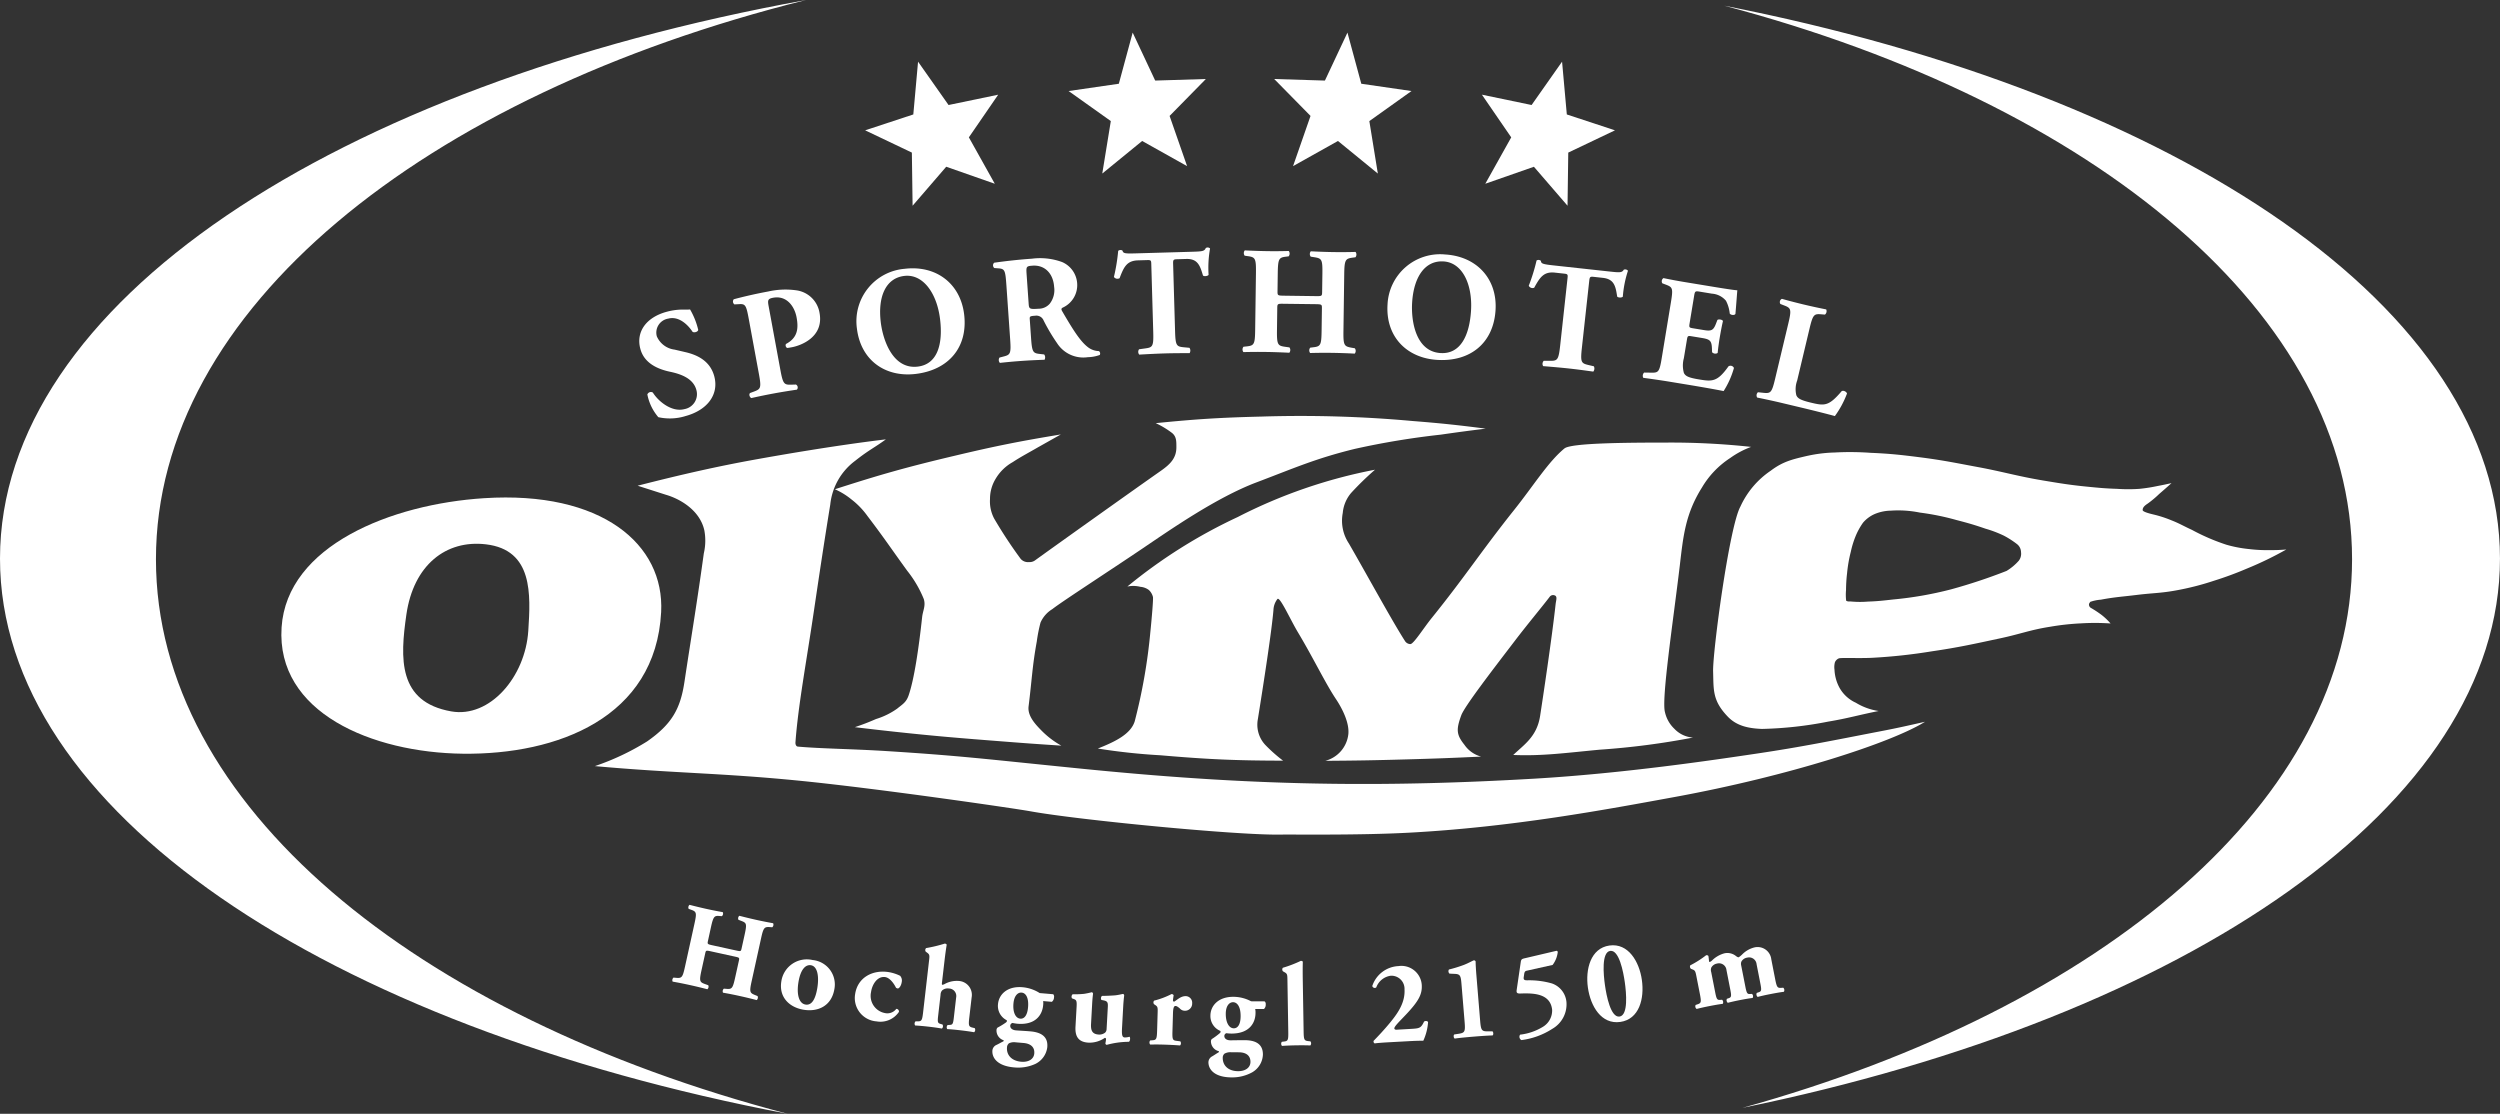
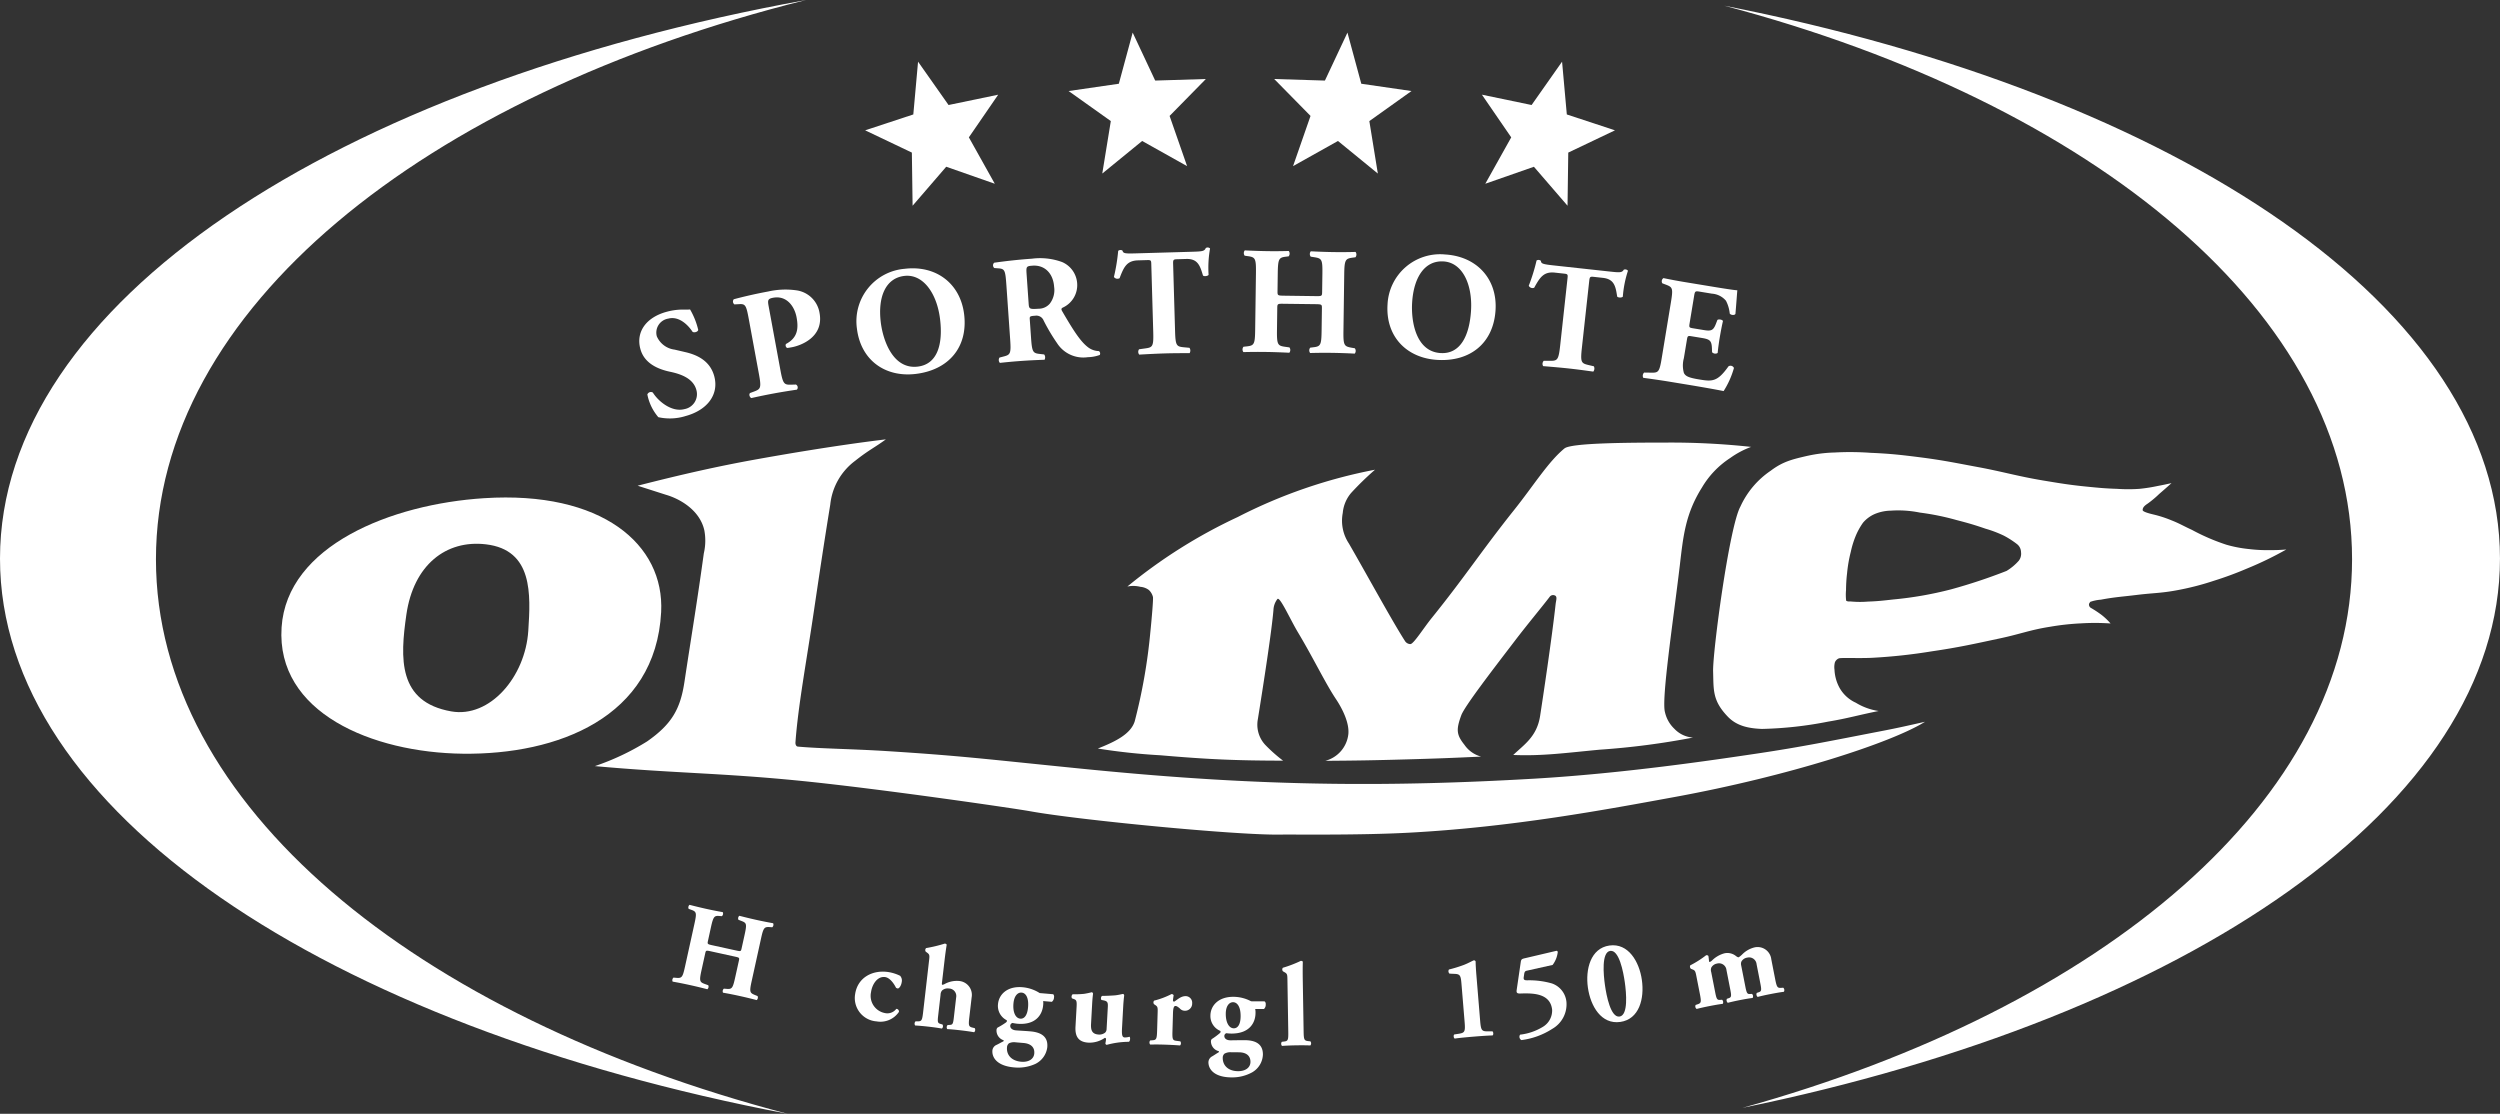
<svg xmlns="http://www.w3.org/2000/svg" width="385" height="171.53" viewBox="0 0 385 171.53">
  <rect x="0" y="0" width="385" height="171.53" fill="#333333" stroke="none" />
  <g id="Gruppe_2532" data-name="Gruppe 2532" transform="translate(-3298 -754.979)">
    <path id="Pfad_2228" data-name="Pfad 2228" d="M152.552.5c57.169,15.13,96.7,47.613,96.7,85.252,0,37.017-38.241,69.046-93.888,84.486,68.609-14.07,116.666-46.644,116.666-84.587,0-38.458-49.375-71.4-119.482-85.151M11.162-.373C-61.4,12.806-112.966,46.354-112.966,85.655c0,38.791,50.231,71.972,121.3,85.5-57.48-15.062-97.284-47.636-97.284-85.4,0-38.382,41.114-71.406,100.114-86.129" transform="translate(3410.966 755.352)" fill="#fff" />
    <g id="Gruppe_2495" data-name="Gruppe 2495" transform="translate(3462.57 759.999)">
      <path id="Pfad_2230" data-name="Pfad 2230" d="M5.666,0,9.133,7.387l7.806-.24-5.587,5.686,2.694,7.731L7.126,16.69.984,21.706,2.3,13.625-4.2,9,3.535,7.876Z" transform="translate(4.196)" fill="#fff" />
    </g>
    <g id="Gruppe_2496" data-name="Gruppe 2496" transform="translate(3494.232 759.999)">
      <path id="Pfad_2231" data-name="Pfad 2231" d="M6.478,0,8.61,7.876,16.34,9l-6.49,4.628,1.309,8.081L5.018,16.69-1.9,20.564.792,12.833-4.8,7.148l7.808.24Z" transform="translate(4.797)" fill="#fff" />
    </g>
    <g id="Gruppe_2497" data-name="Gruppe 2497" transform="translate(3526.214 764.477)">
      <path id="Pfad_2232" data-name="Pfad 2232" d="M7.092,0l.731,8.128,7.418,2.444L8.047,14l-.113,8.184L2.756,16.183-4.73,18.8l3.993-7.145L-5.252,5.082,2.4,6.673Z" transform="translate(5.252)" fill="#fff" />
    </g>
    <g id="Gruppe_2498" data-name="Gruppe 2498" transform="translate(3431.232 764.477)">
      <path id="Pfad_2233" data-name="Pfad 2233" d="M4.682,0,3.951,8.128l-7.418,2.444L3.728,14l.113,8.184,5.178-6.005L16.5,18.8l-3.993-7.145,4.515-6.569L9.378,6.673Z" transform="translate(3.467)" fill="#fff" />
    </g>
    <g id="Gruppe_2499" data-name="Gruppe 2499" transform="translate(3396.449 802.636)">
      <path id="Pfad_2234" data-name="Pfad 2234" d="M4.038,9.449a8.147,8.147,0,0,1-4.094.143,7.581,7.581,0,0,1-1.69-3.5A.581.581,0,0,1-.9,5.8c.841,1.361,2.912,3.058,4.847,2.553a2.34,2.34,0,0,0,1.859-2.94C5.324,3.571,3.31,2.929,1.768,2.6-.087,2.212-2.24,1.314-2.827-.94-3.521-3.5-1.981-5.8,1.319-6.663a9.507,9.507,0,0,1,2.689-.313A5.537,5.537,0,0,0,4.831-7a11.47,11.47,0,0,1,1.257,3.15c-.042.3-.6.472-.87.3-.689-1.06-2.1-2.466-3.74-2.038A2.183,2.183,0,0,0-.291-2.865,3.443,3.443,0,0,0,2.457-.811l1.711.4c1.605.383,3.749,1.234,4.4,3.74.729,2.8-1.1,5.22-4.532,6.116" transform="translate(2.99 6.997)" fill="#fff" />
    </g>
    <g id="Gruppe_2500" data-name="Gruppe 2500" transform="translate(3410.877 799.566)">
      <path id="Pfad_2235" data-name="Pfad 2235" d="M1.426,2.754C1,.418.9.148-.095.211l-.733.04a.542.542,0,0,1-.1-.794c1.5-.4,3.291-.823,5.3-1.194a12.034,12.034,0,0,1,4.344-.179,4.185,4.185,0,0,1,3.561,3.483c.7,3.794-3.016,5.051-4.243,5.277-.277.052-.487.092-.745.115a.453.453,0,0,1-.183-.613c1.807-.954,1.951-2.393,1.634-4.1S7.21-1.157,5.128-.774c-.856.157-.853.421-.684,1.344l1.8,9.764c.395,2.151.569,2.31,1.638,2.28l.762-.021a.51.51,0,0,1,.146.787c-1.3.193-2.442.378-3.551.583s-2.216.432-3.457.71c-.28-.094-.425-.616-.19-.78l.625-.233c1.006-.378,1.116-.566.719-2.717Z" transform="translate(1.056 2.04)" fill="#fff" />
    </g>
    <g id="Gruppe_2501" data-name="Gruppe 2501" transform="translate(3429.9 796.301)">
      <path id="Pfad_2236" data-name="Pfad 2236" d="M4.228.673C1.356,1.018.138,3.89.606,7.79c.343,2.849,1.9,7.305,5.7,6.847,3.06-.367,3.892-3.5,3.436-7.284C9.267,3.359,7.124.325,4.228.673M13.447,6.6c.613,5.091-2.428,8.56-7.449,9.164-4.694.566-8.476-2.106-9.063-6.988a8.1,8.1,0,0,1,7.352-9.2c4.856-.585,8.591,2.282,9.16,7.023" transform="translate(3.131 0.498)" fill="#fff" />
    </g>
    <g id="Gruppe_2502" data-name="Gruppe 2502" transform="translate(3450.926 794.769)">
      <path id="Pfad_2237" data-name="Pfad 2237" d="M3.152,4c.056.82.132.886,1.518.79a2.26,2.26,0,0,0,1.737-.78,3.423,3.423,0,0,0,.668-2.595C6.927-.694,5.59-1.968,3.759-1.841c-.961.068-1,.141-.926,1.267ZM-.27,1.245C-.435-1.1-.5-1.355-1.495-1.427l-.639-.049A.535.535,0,0,1-2.146-2.3c1.753-.24,3.577-.461,5.806-.616a9.849,9.849,0,0,1,4.659.524A3.85,3.85,0,0,1,10.627.935,3.8,3.8,0,0,1,8.384,4.627c-.228.134-.219.275-.082.524,1.768,3.037,2.853,4.729,4.047,5.613a2.859,2.859,0,0,0,1.617.548.45.45,0,0,1,.136.6,5.7,5.7,0,0,1-1.838.341A4.8,4.8,0,0,1,7.54,10.111,28.933,28.933,0,0,1,5.456,6.6a1.2,1.2,0,0,0-1.3-.733c-.82.056-.865.108-.83.576l.2,2.886c.15,2.16.3,2.313,1.373,2.428l.642.073a.746.746,0,0,1,.056.82c-1.246.042-2.327.094-3.455.172-1.173.082-2.2.176-3.42.308a.667.667,0,0,1-.056-.82l.625-.162C.329,11.885.459,11.711.308,9.554Z" transform="translate(2.334 2.964)" fill="#fff" />
    </g>
    <g id="Gruppe_2503" data-name="Gruppe 2503" transform="translate(3469.543 793.091)">
      <path id="Pfad_2238" data-name="Pfad 2238" d="M3.307,1.5C3.291.934,3.288.816,2.722.832L1.265.875c-1.716.049-2.184,1-2.837,2.741a.659.659,0,0,1-.877-.186A28.468,28.468,0,0,0-1.791-.59a.565.565,0,0,1,.327-.127.525.525,0,0,1,.331.085C-1-.237-.931-.145.858-.2L9.6-.451c1.551-.045,1.9-.078,2.1-.578a.6.6,0,0,1,.3-.08.513.513,0,0,1,.357.155A16.747,16.747,0,0,0,12.131,3.1c-.11.214-.745.28-.867.1C10.819,1.7,10.46.607,8.694.659L7.284.7c-.564.016-.632.089-.616.7l.3,10.37c.063,2.186.209,2.372,1.272,2.482l.945.089a.752.752,0,0,1,.024.823c-1.53,0-2.705.007-3.765.04-1.128.033-2.35.092-3.993.186a.671.671,0,0,1-.026-.823l1.055-.148c1.055-.148,1.189-.364,1.126-2.55Z" transform="translate(2.449 1.109)" fill="#fff" />
    </g>
    <g id="Gruppe_2504" data-name="Gruppe 2504" transform="translate(3489.344 793.539)">
      <path id="Pfad_2239" data-name="Pfad 2239" d="M3.651,4.724c-.964-.014-.99.009-1,.668L2.607,8.778c-.031,2.188.108,2.4,1.163,2.557l.752.106a.67.67,0,0,1-.012.823C3.171,12.2,2,12.158.936,12.144c-1.128-.016-2.306-.009-3.5.021a.67.67,0,0,1,.012-.823l.564-.063c1.086-.125,1.206-.36,1.236-2.546l.12-8.751C-.606-2.205-.721-2.44-1.8-2.6l-.564-.078A.67.67,0,0,1-2.352-3.5c1.152.061,2.374.1,3.5.118,1.06.016,2.235.007,3.272-.026a.674.674,0,0,1-.012.825l-.494.063C2.9-2.391,2.758-2.158,2.727.03L2.69,2.759c-.009.682.014.705.978.719l4.894.066c.987.014.987-.009,1-.691L9.6.124c.031-2.186-.085-2.376-1.163-2.557l-.635-.1a.674.674,0,0,1,.012-.825c1.293.066,2.444.106,3.575.122,1.152.014,2.235.007,3.316-.026a.67.67,0,0,1-.012.823l-.47.063c-1.086.15-1.229.36-1.26,2.548l-.12,8.748c-.031,2.188.108,2.355,1.187,2.557l.564.1a.67.67,0,0,1-.012.823c-1.175-.063-2.327-.1-3.408-.118q-1.766-.025-3.46.024a.67.67,0,0,1,.012-.823l.517-.066c1.084-.125,1.206-.36,1.236-2.546l.047-3.387c.007-.658.009-.682-.98-.7Z" transform="translate(2.704 3.498)" fill="#fff" />
    </g>
    <g id="Gruppe_2505" data-name="Gruppe 2505" transform="translate(3511.66 794.151)">
      <path id="Pfad_2240" data-name="Pfad 2240" d="M4.967.625C2.078.451.367,3.057.129,6.98c-.172,2.863.562,7.526,4.388,7.756,3.077.186,4.454-2.748,4.684-6.553C9.442,4.169,7.879.8,4.967.625m8.01,7.481c-.308,5.119-3.921,7.987-8.969,7.684-4.72-.284-7.961-3.589-7.667-8.5A8.1,8.1,0,0,1,5.221-.445c4.882.294,8.043,3.784,7.756,8.551" transform="translate(3.678 0.463)" fill="#fff" />
    </g>
    <g id="Gruppe_2506" data-name="Gruppe 2506" transform="translate(3533.427 795.009)">
      <path id="Pfad_2241" data-name="Pfad 2241" d="M3.429,1.639C3.49,1.077,3.5.962,2.942.9L1.492.741c-1.706-.186-2.3.7-3.19,2.325a.659.659,0,0,1-.841-.3A28.7,28.7,0,0,0-1.333-1.13a.561.561,0,0,1,.341-.08.538.538,0,0,1,.317.129c.073.409.134.51,1.911.705l8.7.95c1.542.169,1.894.186,2.16-.284a.588.588,0,0,1,.31-.035.5.5,0,0,1,.334.2,16.687,16.687,0,0,0-.79,3.982c-.141.2-.778.176-.874-.024-.233-1.54-.44-2.675-2.193-2.865l-1.4-.155c-.562-.061-.639,0-.707.611L5.645,12.316c-.237,2.174-.118,2.376.919,2.632l.924.219a.748.748,0,0,1-.089.818c-1.516-.212-2.682-.364-3.735-.479-1.121-.122-2.341-.23-3.982-.364a.668.668,0,0,1,.089-.818l1.065,0c1.065,0,1.227-.2,1.467-2.372Z" transform="translate(2.539 1.213)" fill="#fff" />
    </g>
    <g id="Gruppe_2507" data-name="Gruppe 2507" transform="translate(3550.985 797.804)">
      <path id="Pfad_2242" data-name="Pfad 2242" d="M4.148,3.984c-.106.651-.092.7.536.8l1.6.263c1.206.2,1.511.082,1.927-.994L8.423,3.5c.193-.16.773-.063.856.165C9.109,4.4,8.95,5.227,8.8,6.111s-.261,1.721-.336,2.47a.674.674,0,0,1-.863-.118l-.019-.6c-.049-1.152-.3-1.384-1.5-1.584l-1.6-.263c-.625-.1-.653-.085-.766.613L3.257,9.392a4.257,4.257,0,0,0,.007,2.266c.233.468.644.726,2.339,1,2.019.334,2.818.395,4.527-2.017a.572.572,0,0,1,.841.256,13.277,13.277,0,0,1-1.589,3.554c-1.222-.249-3.446-.639-5.35-.954L1.017,13c-1.114-.183-2.256-.35-4.005-.59a.67.67,0,0,1,.134-.811l1.119.016C-.666,11.63-.5,11.515-.151,9.378L1.275.721C1.623-1.392,1.508-1.551.5-1.935l-.559-.212a.589.589,0,0,1,.179-.8c1.084.226,2.216.437,3.331.621l4.922.811c1.485.244,2.811.44,3.121.442C11.453-.7,11.338,1,11.2,2.571c-.136.24-.677.2-.874-.049A5.456,5.456,0,0,0,9.744.543,3.092,3.092,0,0,0,7.589-.55L5.732-.856c-.766-.127-.773-.08-.914.778Z" transform="translate(3.071 2.95)" fill="#fff" />
    </g>
    <g id="Gruppe_2508" data-name="Gruppe 2508" transform="translate(3568.51 801.003)">
-       <path id="Pfad_2243" data-name="Pfad 2243" d="M3.594,7.226a3.9,3.9,0,0,0-.129,2.266c.2.461.574.74,2.245,1.14,2.08.5,2.738.581,4.72-1.753.24-.183.743.033.839.346A14.513,14.513,0,0,1,9.4,12.7c-1.2-.334-3.394-.881-5.27-1.328l-3.065-.731c-1.053-.249-2.2-.5-3.631-.792a.648.648,0,0,1,.12-.818l.9.094C-.486,9.229-.305,9.078.2,6.949L2.231-1.562c.508-2.127.418-2.367-.578-2.75l-.642-.249a.535.535,0,0,1,.235-.79q1.77.494,3.418.886c1.1.263,2.247.512,3.4.738a.672.672,0,0,1-.193.8l-.616-.049C6.191-3.062,6.01-2.911,5.5-.782Z" transform="translate(2.661 5.351)" fill="#fff" />
-     </g>
+       </g>
    <g id="Gruppe_2509" data-name="Gruppe 2509" transform="translate(3401.536 894.323)">
      <path id="Pfad_2244" data-name="Pfad 2244" d="M3.4,4.112c-.729-.16-.75-.146-.858.35L1.979,7.02c-.362,1.65-.291,1.833.484,2.115l.552.2a.517.517,0,0,1-.136.621c-1-.259-1.887-.47-2.687-.646-.851-.188-1.744-.367-2.656-.529a.513.513,0,0,1,.136-.621l.437.04c.839.073.968-.085,1.33-1.737L.893-.142c.364-1.652.315-1.85-.479-2.134L0-2.424a.52.52,0,0,1,.136-.621C1-2.819,1.918-2.6,2.771-2.41c.8.176,1.69.353,2.48.489a.521.521,0,0,1-.139.623l-.383-.031c-.787-.061-.933.094-1.3,1.744L2.98,2.474c-.113.515-.1.538.628.7L7.3,3.983c.745.165.75.148.863-.369l.454-2.059C8.979-.1,8.922-.257,8.132-.561L7.669-.737a.516.516,0,0,1,.136-.621c.968.249,1.836.458,2.687.646.87.19,1.69.353,2.515.5a.523.523,0,0,1-.136.623L12.5.382c-.844-.054-.987.082-1.349,1.732L9.7,8.717c-.364,1.652-.284,1.8.5,2.122l.411.165a.52.52,0,0,1-.136.621c-.881-.23-1.746-.44-2.564-.618-.886-.2-1.76-.369-2.621-.522a.52.52,0,0,1,.136-.621l.4.031c.841.075.968-.085,1.333-1.735L7.726,5.6c.108-.5.113-.515-.632-.677Z" transform="translate(2.518 3.045)" fill="#fff" />
    </g>
    <g id="Gruppe_2510" data-name="Gruppe 2510" transform="translate(3418.266 902.752)">
-       <path id="Pfad_2245" data-name="Pfad 2245" d="M1.558,1.943c-.331,1.88.016,3.361,1.055,3.544,1.02.181,1.565-.924,1.831-2.538C4.734,1.21,4.5-.382,3.476-.563,2.689-.7,1.9-.008,1.558,1.943m-2.647-.061A3.967,3.967,0,0,1,3.728-1.367a3.78,3.78,0,0,1,3.34,4.52c-.461,2.614-2.595,3.512-4.8,3.124C.141,5.9-1.507,4.357-1.088,1.882" transform="translate(1.154 1.439)" fill="#fff" />
-     </g>
+       </g>
    <g id="Gruppe_2511" data-name="Gruppe 2511" transform="translate(3429.644 904.611)">
      <path id="Pfad_2246" data-name="Pfad 2246" d="M4.008.368a1.1,1.1,0,0,1,.242.99c-.078.541-.4.99-.616.959-.092-.014-.249-.073-.275-.134C2.96,1.39,2.349.659,1.7.565.532.4-.291,1.635-.472,2.876A2.7,2.7,0,0,0,1.686,6.11a1.713,1.713,0,0,0,1.73-.649.408.408,0,0,1,.409.463A3.441,3.441,0,0,1,.36,7.386,3.6,3.6,0,0,1-2.923,3.2C-2.552.645-.265-.565,2.163-.213A6.269,6.269,0,0,1,4.008.368" transform="translate(2.968 0.273)" fill="#fff" />
    </g>
    <g id="Gruppe_2512" data-name="Gruppe 2512" transform="translate(3438.846 900.29)">
      <path id="Pfad_2247" data-name="Pfad 2247" d="M1.28,1.511C1.363.79,1.386.59,1.05.331L.763.117A.441.441,0,0,1,.827-.426a21.657,21.657,0,0,0,2.879-.693A.394.394,0,0,1,4-.957c-.12.736-.226,1.493-.357,2.63L3.257,5c-.019.162.012.221.1.23a1.139,1.139,0,0,0,.306-.11,3.864,3.864,0,0,1,2.16-.484A2.146,2.146,0,0,1,7.838,7.171l-.36,3.1c-.146,1.265-.089,1.417.552,1.565l.284.068a.5.5,0,0,1-.089.63c-.557-.1-1.314-.207-2.179-.306-.778-.089-1.556-.162-1.958-.172a.492.492,0,0,1,.056-.632l.329-.019c.425-.024.512-.141.625-1.135l.36-3.124A1.154,1.154,0,0,0,4.336,5.8a1.277,1.277,0,0,0-1.06.315,1.048,1.048,0,0,0-.223.653L2.681,10c-.115.992-.056,1.126.35,1.248l.317.092a.494.494,0,0,1-.089.63c-.557-.1-1.131-.186-2-.287-.74-.085-1.5-.153-2.12-.188A.5.5,0,0,1-.8,10.859h.329c.6,0,.693-.139.837-1.4Z" transform="translate(0.948 1.119)" fill="#fff" />
    </g>
    <g id="Gruppe_2513" data-name="Gruppe 2513" transform="translate(3450.824 906.991)">
      <path id="Pfad_2248" data-name="Pfad 2248" d="M2.475,2.793c.562.047,1.076-.437,1.189-1.76.125-1.467-.341-2.2-.994-2.254C2.109-1.27,1.521-.772,1.415.46c-.118,1.377.336,2.273,1.06,2.334M1.763,6.437a1.8,1.8,0,0,0-1.034.148A.844.844,0,0,0,.421,7.2C.318,8.43,1.173,9.3,2.6,9.426c1.14.1,1.949-.4,2.021-1.269.089-1.051-.653-1.532-1.648-1.617ZM7.538-.97A.539.539,0,0,1,7.663-.5a.9.9,0,0,1-.334.7L5.989.083a2.551,2.551,0,0,1,0,.637c-.122,1.431-1.121,3.1-3.982,2.853a7.1,7.1,0,0,1-.738-.118.457.457,0,0,0-.346.409c-.033.4.324.684.87.731.616.052,1.361.08,2.212.153,1.359.115,2.776.6,2.621,2.43A3.3,3.3,0,0,1,4.762,9.774a6.356,6.356,0,0,1-3.237.526C-1.083,10.08-1.922,8.8-1.826,7.68a1.043,1.043,0,0,1,.656-.856c.381-.186.726-.393.935-.487.228-.106.181-.2.04-.251a1.576,1.576,0,0,1-1-1.544.53.53,0,0,1,.157-.369A10.661,10.661,0,0,0,.2,3.421C.37,3.308.452,3.2.377,3.033A2.46,2.46,0,0,1-.966.568C-.836-.937.461-2.248,2.814-2.048a5.843,5.843,0,0,1,2.642.9Z" transform="translate(1.833 2.069)" fill="#fff" />
    </g>
    <g id="Gruppe_2514" data-name="Gruppe 2514" transform="translate(3463.021 907.781)">
      <path id="Pfad_2249" data-name="Pfad 2249" d="M4.468,3.1c-.059,1.072-.031,1.547.4,1.57a2.482,2.482,0,0,0,.733-.106c.162.047.143.7-.1.778a13.031,13.031,0,0,0-3.394.468.251.251,0,0,1-.207-.23A4.816,4.816,0,0,0,2,4.928a.187.187,0,0,0-.19-.193,4.117,4.117,0,0,1-2.515.736c-1.507-.085-2.082-.9-2-2.442l.172-3.084c.054-.964-.052-1.06-.479-1.21l-.233-.087a.5.5,0,0,1,.108-.63,13.446,13.446,0,0,0,1.77-.066A11.5,11.5,0,0,0-.2-2.295c.108.007.193.139.2.233-.061.449-.106.94-.141,1.594L-.306,2.526c-.049.87.035,1.641,1.2,1.7a1.448,1.448,0,0,0,.961-.294.775.775,0,0,0,.23-.531l.19-3.432c.04-.726-.078-.9-.726-1.022L1.3-1.1c-.139-.136-.1-.571.125-.632.656,0,1.314-.035,1.9-.075.639-.056,1.194-.226,1.3-.219.073,0,.157.1.169.228-.038.324-.106.921-.143,1.594Z" transform="translate(3.309 2.295)" fill="#fff" />
    </g>
    <g id="Gruppe_2515" data-name="Gruppe 2515" transform="translate(3475.017 908.065)">
      <path id="Pfad_2250" data-name="Pfad 2250" d="M.723,1.666C.745.94.752.722.413.494L.164.322A.438.438,0,0,1,.178-.223,12.434,12.434,0,0,0,2.862-1.234a.367.367,0,0,1,.324.172c-.047.362-.092.616-.1.78,0,.127.031.183.176.223.5-.3,1.044-.879,1.805-.856A1.013,1.013,0,0,1,6.04.186a1.1,1.1,0,0,1-1.2,1.147,1.018,1.018,0,0,1-.7-.348C3.737.628,3.574.6,3.464.6,3.21.595,3.107.99,3.088,1.681l-.082,2.8c-.038,1.272.031,1.417.628,1.49l.581.073a.5.5,0,0,1-.038.635c-.87-.061-1.6-.1-2.451-.127C.98,6.529.18,6.525-.421,6.544a.5.5,0,0,1,0-.637l.346-.026c.6-.038.679-.2.717-1.471Z" transform="translate(0.536 1.234)" fill="#fff" />
    </g>
    <g id="Gruppe_2516" data-name="Gruppe 2516" transform="translate(3484.098 908.485)">
      <path id="Pfad_2251" data-name="Pfad 2251" d="M2.246,2.789c.564,0,1.039-.519,1.048-1.847C3.306-.53,2.782-1.226,2.128-1.231c-.564,0-1.112.538-1.121,1.775C1,1.926,1.52,2.784,2.246,2.789M1.82,6.474A1.821,1.821,0,0,0,.8,6.7a.839.839,0,0,0-.259.635C.532,8.575,1.456,9.382,2.89,9.391,4.037,9.4,4.8,8.841,4.81,7.969c.007-1.055-.773-1.478-1.772-1.485ZM7-1.36a.54.54,0,0,1,.16.456.887.887,0,0,1-.277.724L5.539-.187a2.7,2.7,0,0,1,.049.635C5.579,1.884,4.711,3.623,1.839,3.6A7.053,7.053,0,0,1,1.1,3.543a.455.455,0,0,0-.313.435c0,.4.376.658.921.66.618,0,1.363-.026,2.219-.021,1.363.009,2.813.383,2.8,2.219A3.3,3.3,0,0,1,5.071,9.57a6.368,6.368,0,0,1-3.187.778C-.732,10.329-1.67,9.123-1.663,8a1.053,1.053,0,0,1,.59-.9c.364-.216.693-.451.893-.557.219-.127.165-.219.021-.256a1.573,1.573,0,0,1-1.116-1.46.542.542,0,0,1,.129-.383A10.412,10.412,0,0,0,.022,3.59c.165-.125.237-.233.148-.4A2.471,2.471,0,0,1-1.357.838c.009-1.509,1.2-2.919,3.563-2.9a5.821,5.821,0,0,1,2.705.691Z" transform="translate(1.663 2.065)" fill="#fff" />
    </g>
    <g id="Gruppe_2517" data-name="Gruppe 2517" transform="translate(3495.3 902.951)">
      <path id="Pfad_2252" data-name="Pfad 2252" d="M.554,1.68C.542.954.54.754.171.54L-.139.364A.435.435,0,0,1-.149-.182,18.329,18.329,0,0,0,2.615-1.244a.4.4,0,0,1,.31.122C2.9-.377,2.9.387,2.914,1.532l.134,8.107c.019,1.272.1,1.415.731,1.478l.31.031a.494.494,0,0,1-.007.637c-.6-.028-1.363-.033-2.181-.019-.783.012-1.544.042-2.181.089a.5.5,0,0,1-.028-.635l.346-.042c.6-.063.668-.23.646-1.5Z" transform="translate(0.41 1.244)" fill="#fff" />
    </g>
    <g id="Gruppe_2518" data-name="Gruppe 2518" transform="translate(3509.332 903.751)">
-       <path id="Pfad_2253" data-name="Pfad 2253" d="M3.421,5.56c1.326-.073,1.542-.122,2.014-1.112.12-.134.538-.157.623.075a8.3,8.3,0,0,1-.733,2.86c-.729,0-1.382.021-2.546.087l-2.886.157c-.943.054-1.723.115-2.028.167-.165-.026-.23-.223-.2-.388C-1.684,6.733-.7,5.715.32,4.455,1.5,3.007,2.537,1.421,2.431-.521A2.019,2.019,0,0,0,.33-2.627,2.765,2.765,0,0,0-1.92-.826a.388.388,0,0,1-.613-.221A4.465,4.465,0,0,1,1.486-4.11a3.142,3.142,0,0,1,3.6,2.9C5.165.2,4.657,1.249,2.593,3.421l-.827.865c-.757.787-.907,1.051-.9,1.2,0,.108.1.214.357.2Z" transform="translate(2.533 4.117)" fill="#fff" />
-     </g>
+       </g>
    <g id="Gruppe_2519" data-name="Gruppe 2519" transform="translate(3521.059 902.872)">
      <path id="Pfad_2254" data-name="Pfad 2254" d="M2.806,5.351c.12,1.45.242,1.622,1.135,1.622l.747-.007c.174.094.193.566.016.637-.656.016-1.744.089-2.868.181-1.194.1-2.28.2-2.929.3-.186-.04-.242-.51-.089-.632l.738-.115C.439,7.187.533,7,.416,5.546L-.073-.377c-.1-1.194-.193-1.462-1-1.5l-.841-.04A.5.5,0,0,1-2-2.551a20.827,20.827,0,0,0,2.275-.7c.778-.3,1.438-.7,1.565-.712a.26.26,0,0,1,.27.179c0,.418.047,1.253.122,2.16Z" transform="translate(2.078 3.963)" fill="#fff" />
    </g>
    <g id="Gruppe_2520" data-name="Gruppe 2520" transform="translate(3531.552 901.408)">
      <path id="Pfad_2255" data-name="Pfad 2255" d="M3.515,0c.146-.016.209.068.223.2a4.042,4.042,0,0,1-.79,1.97l-4.033.9c-.247.066-.317.256-.355.571l-.063.428c-.063.425.181.472.545.47a12.606,12.606,0,0,1,3.784.477A3.34,3.34,0,0,1,5.073,7.821,4.352,4.352,0,0,1,2.9,12.01,11.35,11.35,0,0,1-1.86,13.744a.581.581,0,0,1-.2-.837,8.608,8.608,0,0,0,3.523-1.213,2.928,2.928,0,0,0,1.41-2.625c-.284-2.583-3.025-2.555-4.847-2.5-.583.028-.672-.125-.611-.552l.625-4.275c.075-.484.183-.5.752-.632Z" transform="translate(2.603 0.001)" fill="#fff" />
    </g>
    <g id="Gruppe_2521" data-name="Gruppe 2521" transform="translate(3542.44 900.549)">
      <path id="Pfad_2256" data-name="Pfad 2256" d="M2.855,6.309c1.368-.2,1.039-3.674.813-5.274S2.787-4,1.421-3.805.38-.134.608,1.469,1.487,6.5,2.855,6.309M6.293.661c.414,2.9-.407,6.062-3.321,6.475s-4.581-2.4-4.992-5.3C-2.415-.947-1.613-4.219,1.3-4.632S5.9-2.127,6.293.661" transform="translate(2.114 4.672)" fill="#fff" />
    </g>
    <g id="Gruppe_2522" data-name="Gruppe 2522" transform="translate(3558.252 900.835)">
      <path id="Pfad_2257" data-name="Pfad 2257" d="M.575,2.6C.434,1.886.392,1.673.011,1.527l-.28-.113A.439.439,0,0,1-.375.878,15.073,15.073,0,0,0,2.063-.673a.366.366,0,0,1,.35.1c.049.249.082.689.106.813.021.108.063.136.118.125a1.554,1.554,0,0,0,.31-.207A4.328,4.328,0,0,1,4.857-.965,2.1,2.1,0,0,1,6.6-.6c.261.207.383.256.491.235A3.84,3.84,0,0,0,7.6-.779a4,4,0,0,1,1.9-1.1,2.121,2.121,0,0,1,2.6,1.822l.6,3.07c.247,1.248.346,1.375.947,1.333l.294-.021a.5.5,0,0,1,.1.628c-.559.073-1.241.188-2.1.357-.712.139-1.46.306-1.934.435a.494.494,0,0,1-.139-.621l.277-.092c.437-.141.475-.315.282-1.3L9.836.707A1.158,1.158,0,0,0,8.395-.307a1.209,1.209,0,0,0-.912.642,1.007,1.007,0,0,0-.019.559l.649,3.3c.193.98.3,1.128.717,1.1l.291-.019a.5.5,0,0,1,.106.628c-.562.073-1.135.167-1.937.324-.715.141-1.424.3-1.88.425a.492.492,0,0,1-.141-.621l.277-.092c.4-.134.44-.31.247-1.29L5.2,1.618A1.155,1.155,0,0,0,3.741.608a1.245,1.245,0,0,0-.879.618,1.052,1.052,0,0,0-.014.689l.628,3.192c.193.98.3,1.128.752,1.093l.291-.021a.5.5,0,0,1,.106.628c-.559.075-1.135.169-1.991.336-.8.157-1.495.313-2.024.454a.478.478,0,0,1-.157-.618L.73,6.886c.576-.186.618-.343.374-1.591Z" transform="translate(0.426 1.926)" fill="#fff" />
    </g>
    <g id="Gruppe_2523" data-name="Gruppe 2523" transform="translate(3389.61 822.641)">
      <path id="Pfad_2258" data-name="Pfad 2258" d="M25.749,0C17.825.943,8.873,2.52,5.518,3.126c-5.563,1.006-11.028,2.226-18,4.012l4.374,1.4c2.153.63,5.19,2.353,5.895,5.453a8.628,8.628,0,0,1-.075,3.561c-1.069,7.761-1.833,12.192-2.983,19.791-.632,4.214-1.972,6.532-5.756,9.176a38.638,38.638,0,0,1-8.038,3.8C-6.8,51.432.5,51.364,12.887,52.614,25,53.837,45.607,56.838,48.04,57.282c7.3,1.326,31.674,3.695,38.411,3.584,2.44-.035,12.124.12,19.859-.294,16.042-.858,30.541-3.6,40.841-5.484,17.574-3.208,33.435-8.356,38.625-11.595-2.647.588-3.937.9-6.8,1.45-7.573,1.462-12.093,2.407-19.208,3.462-6.551.975-20.437,3.049-34.229,3.852-11.24.653-21.236.9-30.8.787-13.278-.155-25.744-1-39.593-2.4C40.679,49.19,37.242,48.724,25.763,48c-5.284-.329-10.029-.367-13.56-.684-.282-.021-.4-.346-.381-.642.407-5.627,1.685-12.394,2.851-20.3.943-6.374,1.6-10.725,2.513-16.343A9.622,9.622,0,0,1,21.02,3.3c2.132-1.69,2.973-2.014,4.729-3.3" transform="translate(19.067)" fill="#fff" />
    </g>
    <g id="Gruppe_2524" data-name="Gruppe 2524" transform="translate(3426.572 819.046)">
-       <path id="Pfad_2259" data-name="Pfad 2259" d="M0,6.479C7.061,4.2,11.1,3.064,18.312,1.353,24.7-.168,28.332-.894,34.8-1.962L31.294.01c-1.624.94-2.724,1.507-3.906,2.292a7.023,7.023,0,0,0-2.651,2.6A5.9,5.9,0,0,0,23.89,7.99a5.654,5.654,0,0,0,.637,3,69.727,69.727,0,0,0,4.078,6.2,1.473,1.473,0,0,0,1.274.505,1.413,1.413,0,0,0,.926-.249C33.919,15.192,45.232,7.13,50.217,3.63,51.582,2.671,52.6,1.712,52.591.01c0-.893.019-1.631-.653-2.186A13.45,13.45,0,0,0,49.411-3.7c6.341-.632,9.938-.856,16.307-1.013a191.013,191.013,0,0,1,23.166.677c4.431.353,6.929.613,11.338,1.182-2.705.334-4.231.538-6.929.926A122.089,122.089,0,0,0,80.081.26C74.046,1.736,70.8,3.2,64.982,5.4c-6.264,2.357-13.459,7.406-17.7,10.267C42.5,18.9,34.782,23.9,33.5,24.932a4.557,4.557,0,0,0-1.833,2.082,24.037,24.037,0,0,0-.576,2.924c-.7,3.857-.722,5.636-1.262,9.982-.174,1.415.95,2.663,1.932,3.662a13.28,13.28,0,0,0,3.114,2.381c-3.559-.228-5.566-.374-9.122-.653-6.562-.51-10.264-.806-16.808-1.516-2.292-.251-3.584-.4-5.871-.675,1.293-.435,2.012-.712,3.265-1.255A11.321,11.321,0,0,0,9.6,40.259c.8-.658,1.375-.945,1.749-2.014.865-2.475,1.57-7.3,2.085-12.041.12-1.088.576-1.73.263-2.8a17.473,17.473,0,0,0-2.553-4.367C8.758,15.756,7.608,14,5.028,10.616A12.077,12.077,0,0,0,2.536,8.035,11.014,11.014,0,0,0,0,6.479" transform="translate(0 4.798)" fill="#fff" />
-     </g>
+       </g>
    <g id="Gruppe_2525" data-name="Gruppe 2525" transform="translate(3467.067 823.137)">
      <path id="Pfad_2260" data-name="Pfad 2260" d="M24.525,2.4A78.616,78.616,0,0,0,3.378,9.689a79.751,79.751,0,0,0-16.989,10.7,4.547,4.547,0,0,1,2,.047,2.493,2.493,0,0,1,1.312.494,2.164,2.164,0,0,1,.621,1.058c.085.233-.183,3.34-.4,5.462a85.887,85.887,0,0,1-2.4,13.682c-.613,2.024-3.138,3.2-5.683,4.207a93.5,93.5,0,0,0,9.62,1.037c7.359.632,11.529.818,18.909.832a23.467,23.467,0,0,1-2.741-2.428,4.551,4.551,0,0,1-1.145-3.956c.865-5.4,2.127-13.531,2.4-16.8A2.939,2.939,0,0,1,9.5,22.31c.393-.4,1.967,3.159,3.194,5.2,2.348,3.921,4.193,7.789,5.8,10.191,1.06,1.589,2.078,3.707,1.927,5.387a4.785,4.785,0,0,1-3.563,4.144c4.889-.035,7.644-.082,12.525-.221,4.482-.122,7.007-.221,11.482-.43a4.529,4.529,0,0,1-2.569-1.815c-1.236-1.551-1.3-2.332-.487-4.55.524-1.41,4.917-7.105,8.264-11.484,2.054-2.689,4.184-5.22,5.382-6.8a.652.652,0,0,1,.7-.19c.508.146.249.747.181,1.373-.576,5.26-1.972,14.509-2.386,17.2-.5,3.215-2.482,4.424-4.137,6.017,4.5.186,8.137-.329,13.322-.816a118.065,118.065,0,0,0,14.359-1.866,4.322,4.322,0,0,1-2.858-1.342,5.033,5.033,0,0,1-1.457-2.562c-.571-1.951,1.262-14.013,2.28-22.564.524-4.452.832-7.937,3.422-12.051A13.7,13.7,0,0,1,79.222.6a13.5,13.5,0,0,1,3.225-1.713A113.838,113.838,0,0,0,69.3-1.777c-6.095,0-14.582.063-15.6.9-2.487,2.038-4.743,5.7-7.7,9.409-5.1,6.4-7.6,10.33-12.739,16.7-1.274,1.575-2.79,4.017-3.291,4.024a1.01,1.01,0,0,1-.846-.5c-1.949-3.027-6.038-10.53-8.631-15.007a6.34,6.34,0,0,1-.935-4.694A5.49,5.49,0,0,1,20.84,5.984,45.89,45.89,0,0,1,24.525,2.4" transform="translate(18.161 1.777)" fill="#fff" />
    </g>
    <g id="Gruppe_2526" data-name="Gruppe 2526" transform="translate(3561.817 824.59)">
      <path id="Pfad_2261" data-name="Pfad 2261" d="M13.287,6.229a4.971,4.971,0,0,1,1.8-1.309,6.767,6.767,0,0,1,2.477-.505,16.657,16.657,0,0,1,4.445.3,39.076,39.076,0,0,1,5.676,1.159c1.749.451,2.729.736,4.435,1.323a17.926,17.926,0,0,1,2.809,1.065,13.773,13.773,0,0,1,2,1.281,1.61,1.61,0,0,1,.653,1.262,1.767,1.767,0,0,1-.346,1.323A8.046,8.046,0,0,1,35.35,13.7a85.57,85.57,0,0,1-8.509,2.828,55.916,55.916,0,0,1-8.95,1.568c-1.507.169-2.36.273-3.876.324a14.949,14.949,0,0,1-2.449,0c-.36-.045-.621.054-.914-.141a8,8,0,0,1-.019-1.626,22.735,22.735,0,0,1,.16-2.59,21.265,21.265,0,0,1,.578-3.326,14.147,14.147,0,0,1,.712-2.332,10.412,10.412,0,0,1,1.2-2.179M4.755-4.042C2.418-3.5.945-3.175-.966-1.732A13.32,13.32,0,0,0-5.627,3.775c-1.721,3.077-4.3,22.508-4.21,25.408.085,2.87-.115,4.482,2.261,6.957,1.316,1.37,3.032,1.805,5.265,1.89A58.745,58.745,0,0,0,7.86,36.909c3.067-.51,4.682-1.018,7.8-1.638A9.348,9.348,0,0,1,12.147,34a5.472,5.472,0,0,1-2.466-2.214,6.4,6.4,0,0,1-.825-2.872,2.912,2.912,0,0,1,.061-1.131,1.11,1.11,0,0,1,.621-.621c.346-.12,3.126.012,5.117-.085a84.452,84.452,0,0,0,9.157-.992c4.172-.609,6.5-1.138,10.631-2.021,2.985-.637,4.609-1.3,7.622-1.768a38.244,38.244,0,0,1,4.795-.524,34.8,34.8,0,0,1,4.51.019,9.768,9.768,0,0,0-1.361-1.3,16.362,16.362,0,0,0-1.622-1.074.6.6,0,0,1-.341-.519c0-.19.1-.28.2-.437a6.4,6.4,0,0,1,1.624-.334c2.174-.411,3.429-.47,5.622-.743,2.315-.284,3.646-.256,5.935-.679a41.789,41.789,0,0,0,5.824-1.481,52.681,52.681,0,0,0,5.082-1.873,53.358,53.358,0,0,0,6.1-2.95c-1.006.078-1.577.1-2.583.094a22.932,22.932,0,0,1-3.187-.167,19.4,19.4,0,0,1-3.479-.672A32.162,32.162,0,0,1,63.9,7.376c-1.222-.555-1.873-.968-3.126-1.46a18.325,18.325,0,0,0-2.759-.9c-.891-.207-1.695-.456-1.7-.684-.012-.47.418-.764.811-1.029a15.9,15.9,0,0,0,1.746-1.467c.74-.639,1.156-1,1.883-1.659-.837.186-1.3.284-2.139.442a25.535,25.535,0,0,1-2.809.44,25.336,25.336,0,0,1-3.406,0C50.607,1,49.594.906,47.812.727,45.142.466,43.65.215,41-.225,37.04-.885,34.864-1.569,30.915-2.3c-3.4-.632-5.324-1.041-8.762-1.485-3.011-.383-4.72-.576-7.754-.705a43.493,43.493,0,0,0-5.507-.049,21.82,21.82,0,0,0-4.137.5" transform="translate(9.839 4.613)" fill="#fff" />
    </g>
    <g id="Gruppe_2527" data-name="Gruppe 2527" transform="translate(3341.328 831.591)">
      <path id="Pfad_2262" data-name="Pfad 2262" d="M17.938.063C3.645.975-12.42,7.37-13.247,19.957c-.865,13.139,13.98,19.3,27.94,19.457,14.526.167,29.665-5.547,30.513-21.814C45.748,7.149,36.044-1.1,17.938.063m6.809,20.406c-.458,7.159-5.956,13.466-11.858,12.429C4.637,31.448,5,24.719,5.972,17.98c1.1-7.622,6.1-11.541,12.25-10.812,7.284.858,6.884,7.733,6.525,13.3" transform="translate(13.283 0.046)" fill="#fff" />
    </g>
  </g>
</svg>